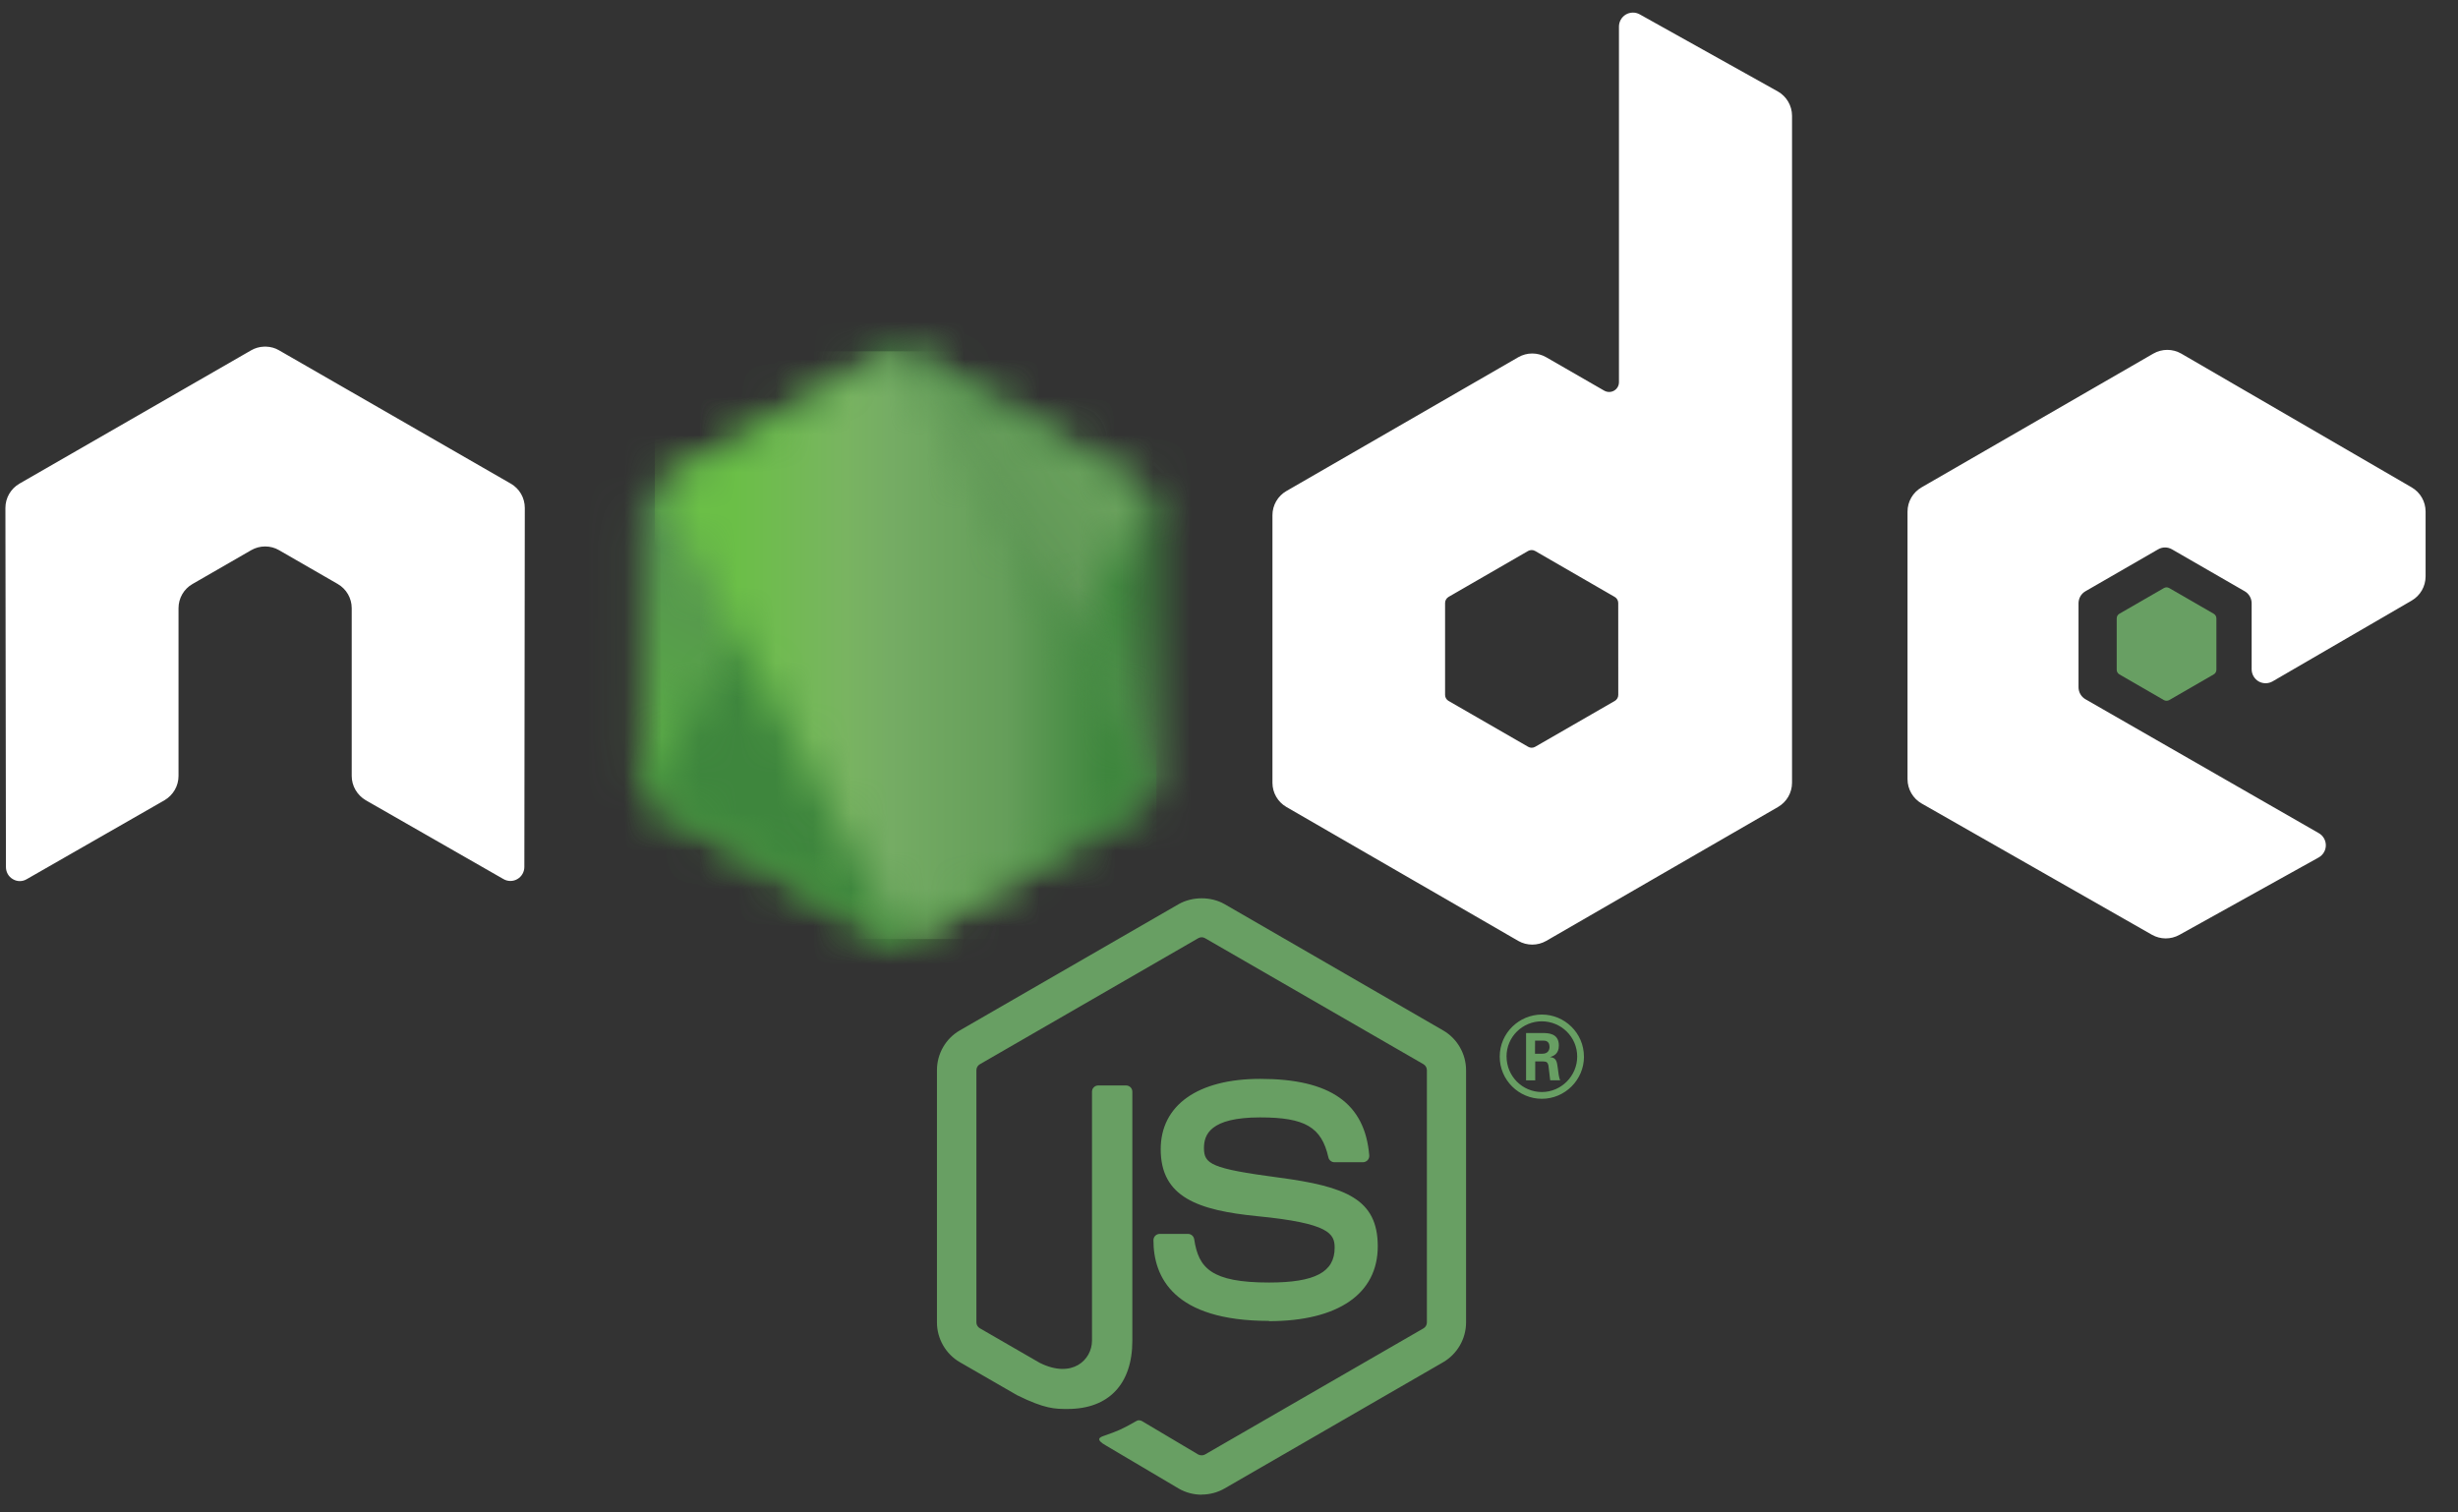
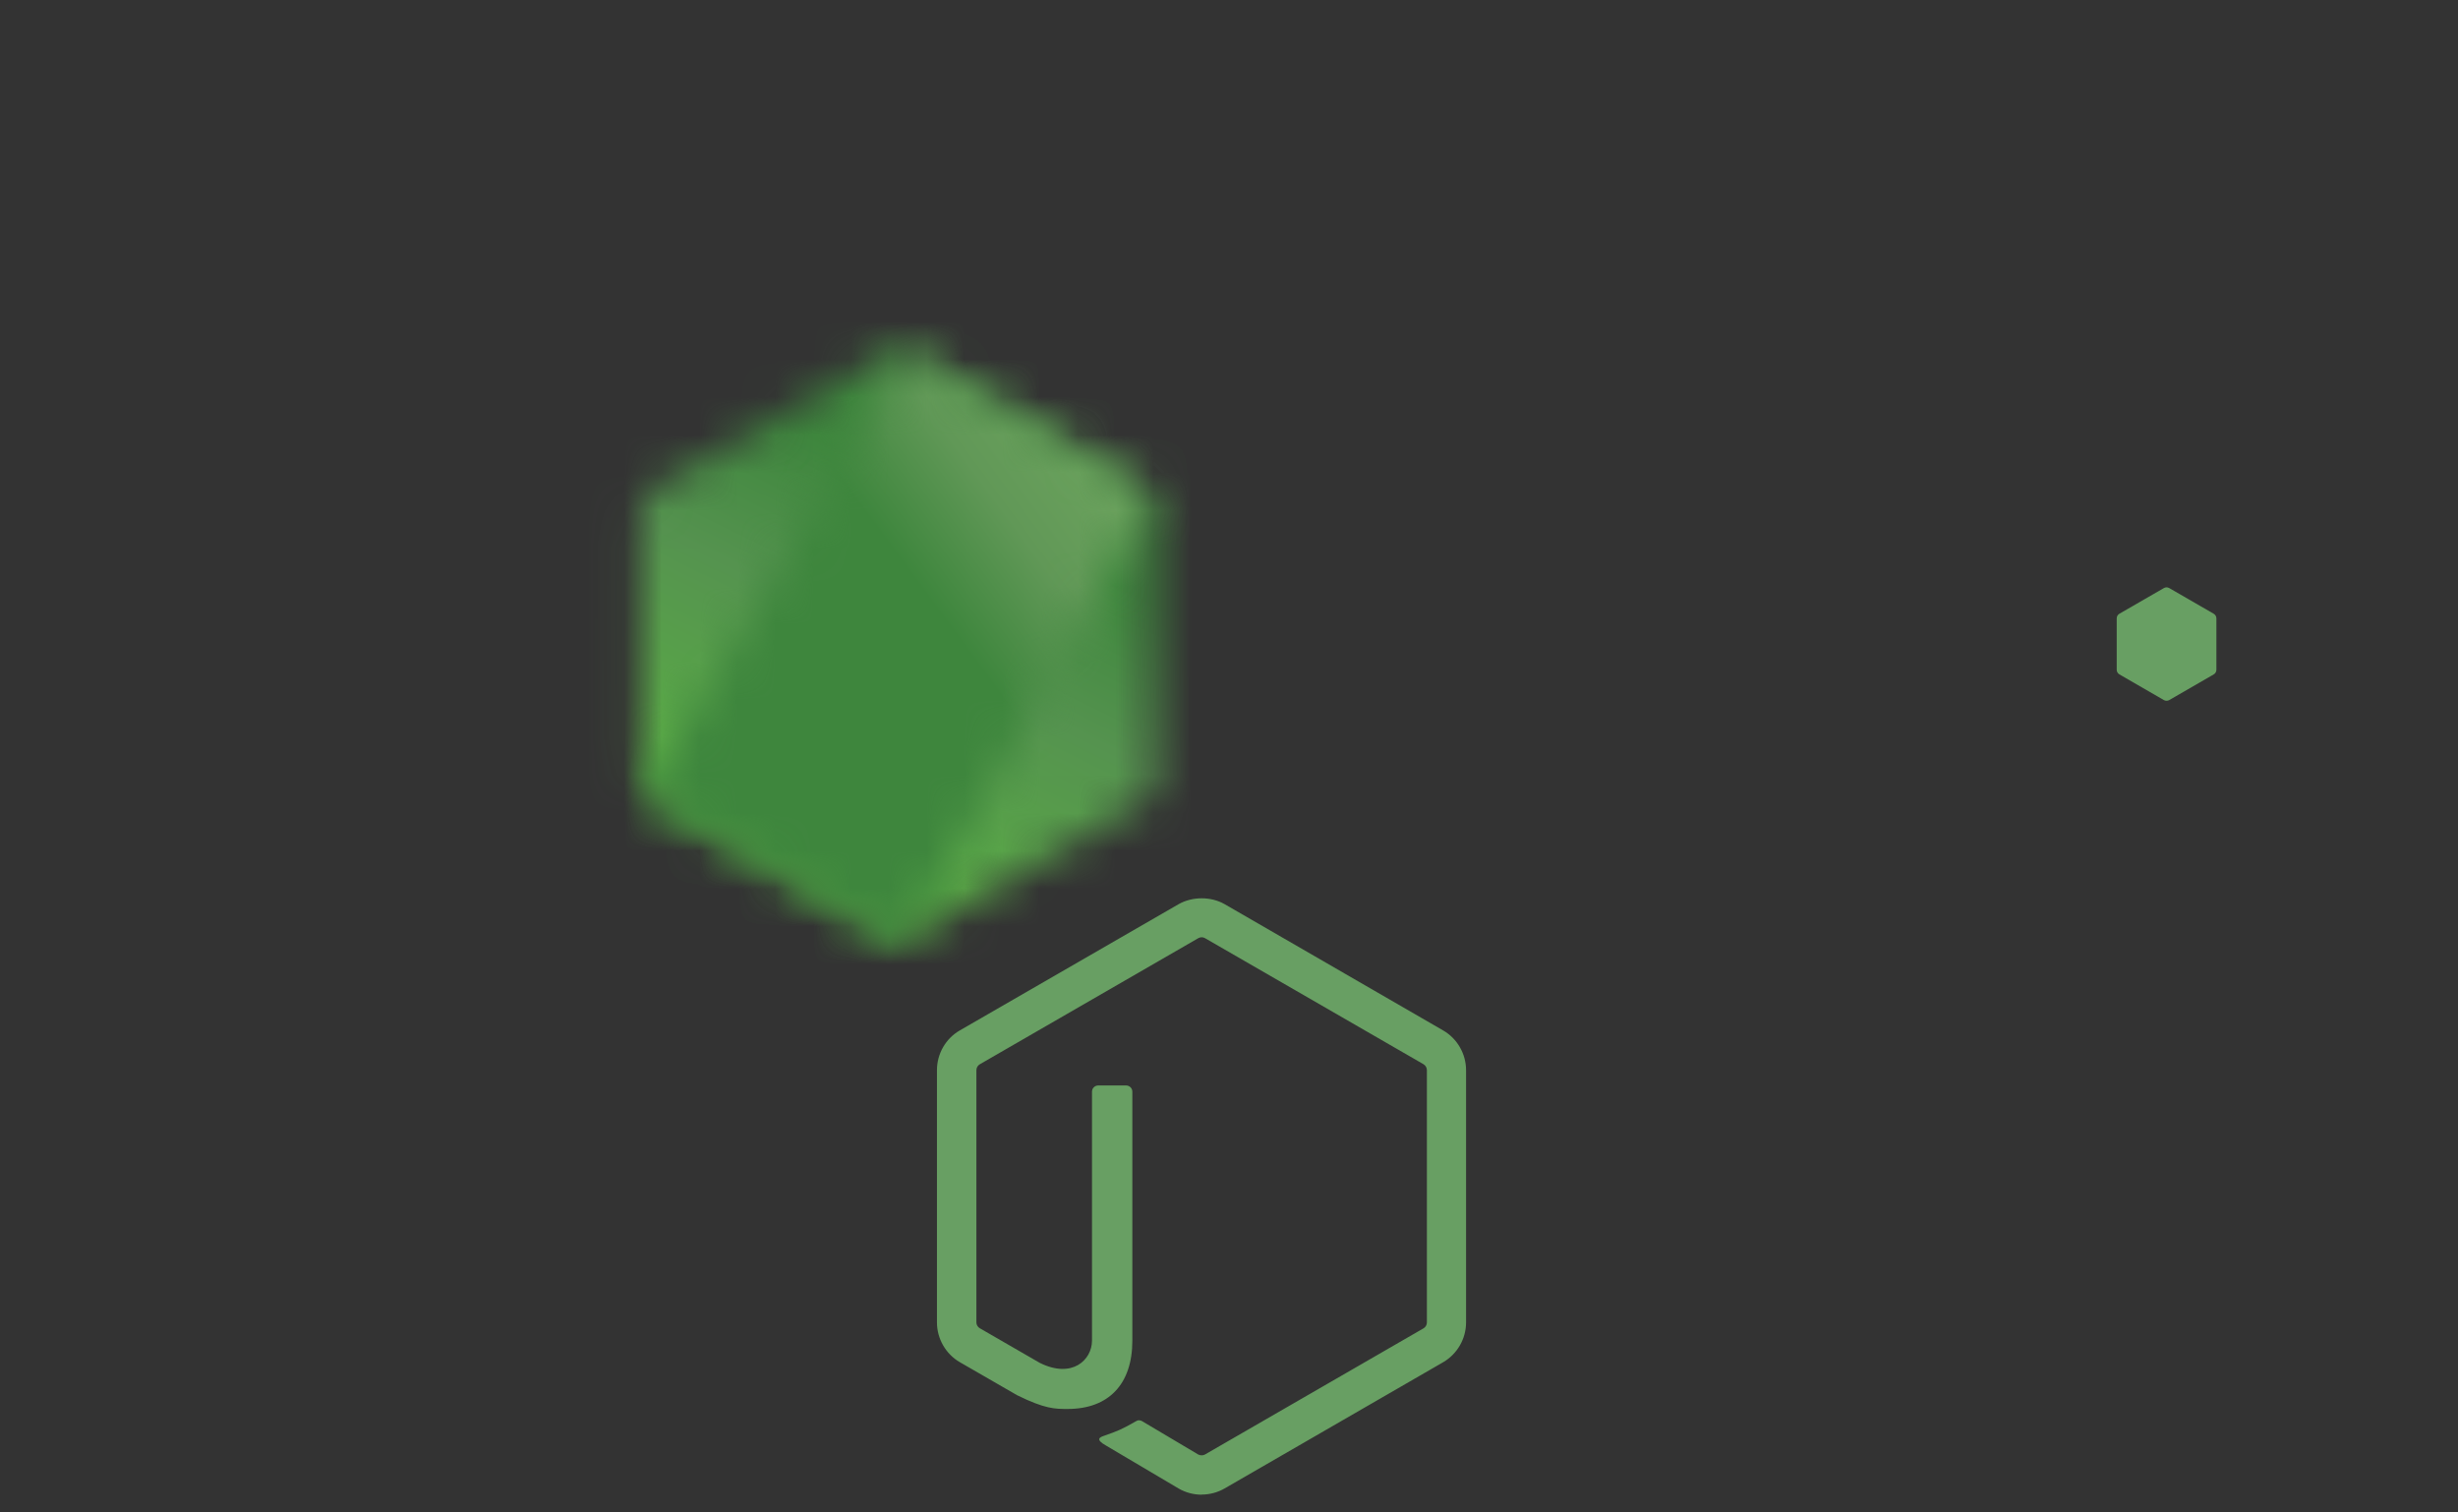
<svg xmlns="http://www.w3.org/2000/svg" width="65" height="40" viewBox="0 0 65 40" fill="none">
  <rect x="0" y="0" width="65" height="40" fill="#333333" stroke="none" />
  <g id="Node.js_logo 1" clip-path="url(#clip0_2316_219)">
    <path id="Vector" d="M31.776 39.53C31.565 39.53 31.355 39.475 31.17 39.368L29.24 38.226C28.952 38.065 29.093 38.008 29.188 37.975C29.572 37.84 29.65 37.81 30.06 37.577C30.103 37.552 30.16 37.561 30.204 37.587L31.686 38.467C31.739 38.496 31.816 38.496 31.865 38.467L37.645 35.13C37.698 35.1 37.733 35.038 37.733 34.974V28.305C37.733 28.238 37.698 28.179 37.644 28.146L31.866 24.812C31.813 24.78 31.742 24.78 31.688 24.812L25.912 28.146C25.856 28.177 25.82 28.24 25.82 28.303V34.973C25.82 35.036 25.855 35.097 25.91 35.128L27.493 36.042C28.352 36.472 28.877 35.965 28.877 35.456V28.873C28.877 28.779 28.951 28.707 29.045 28.707H29.777C29.869 28.707 29.944 28.779 29.944 28.873V35.459C29.944 36.605 29.319 37.263 28.232 37.263C27.898 37.263 27.635 37.263 26.9 36.901L25.384 36.027C25.009 35.81 24.777 35.405 24.777 34.973V28.303C24.777 27.869 25.009 27.464 25.384 27.25L31.169 23.912C31.535 23.706 32.021 23.706 32.384 23.912L38.163 27.252C38.536 27.467 38.769 27.871 38.769 28.305V34.974C38.769 35.407 38.536 35.81 38.163 36.027L32.384 39.365C32.199 39.472 31.989 39.527 31.775 39.527" fill="#689F63" />
-     <path id="Vector_2" d="M33.561 34.934C31.032 34.934 30.502 33.773 30.502 32.8C30.502 32.707 30.576 32.633 30.669 32.633H31.416C31.498 32.633 31.567 32.693 31.58 32.775C31.693 33.535 32.029 33.919 33.558 33.919C34.776 33.919 35.294 33.644 35.294 32.998C35.294 32.626 35.147 32.35 33.254 32.165C31.672 32.008 30.694 31.66 30.694 30.394C30.694 29.228 31.677 28.533 33.325 28.533C35.176 28.533 36.093 29.176 36.209 30.556C36.213 30.604 36.196 30.65 36.164 30.685C36.132 30.718 36.087 30.738 36.041 30.738H35.29C35.212 30.738 35.144 30.683 35.128 30.608C34.947 29.808 34.51 29.552 33.322 29.552C31.993 29.552 31.838 30.015 31.838 30.362C31.838 30.783 32.02 30.906 33.814 31.143C35.591 31.379 36.434 31.712 36.434 32.961C36.434 34.219 35.384 34.941 33.552 34.941M40.592 27.868H40.786C40.945 27.868 40.976 27.756 40.976 27.691C40.976 27.521 40.858 27.521 40.793 27.521H40.594L40.592 27.868ZM40.356 27.321H40.786C40.934 27.321 41.223 27.321 41.223 27.651C41.223 27.881 41.075 27.929 40.987 27.958C41.159 27.969 41.171 28.082 41.194 28.241C41.206 28.341 41.224 28.513 41.259 28.571H40.994C40.987 28.513 40.947 28.195 40.947 28.177C40.929 28.107 40.905 28.072 40.816 28.072H40.598V28.573H40.356V27.321ZM39.84 27.943C39.84 28.461 40.258 28.881 40.772 28.881C41.29 28.881 41.708 28.452 41.708 27.943C41.708 27.424 41.284 27.011 40.77 27.011C40.264 27.011 39.839 27.418 39.839 27.942M41.887 27.946C41.887 28.559 41.385 29.06 40.773 29.06C40.165 29.06 39.659 28.565 39.659 27.946C39.659 27.315 40.177 26.832 40.773 26.832C41.373 26.832 41.886 27.317 41.886 27.946" fill="#689F63" />
-     <path id="Vector_3" fill-rule="evenodd" clip-rule="evenodd" d="M13.878 13.434C13.878 13.168 13.738 12.923 13.508 12.791L7.38 9.265C7.277 9.204 7.161 9.172 7.043 9.168H6.98C6.862 9.172 6.746 9.204 6.641 9.265L0.514 12.791C0.285 12.924 0.143 13.168 0.143 13.434L0.157 22.931C0.157 23.062 0.225 23.186 0.34 23.251C0.453 23.32 0.595 23.32 0.708 23.251L4.351 21.164C4.581 21.027 4.721 20.786 4.721 20.522V16.085C4.721 15.821 4.861 15.576 5.091 15.445L6.642 14.551C6.757 14.485 6.883 14.452 7.012 14.452C7.139 14.452 7.268 14.485 7.38 14.551L8.93 15.444C9.16 15.576 9.301 15.82 9.301 16.085V20.521C9.301 20.785 9.443 21.028 9.672 21.164L13.312 23.248C13.427 23.316 13.569 23.316 13.683 23.248C13.795 23.183 13.866 23.06 13.866 22.929L13.878 13.434ZM42.794 18.378C42.794 18.444 42.759 18.505 42.701 18.538L40.596 19.751C40.539 19.784 40.469 19.784 40.412 19.751L38.307 18.538C38.249 18.505 38.214 18.444 38.214 18.378V15.948C38.214 15.882 38.249 15.821 38.305 15.787L40.409 14.572C40.467 14.539 40.538 14.539 40.596 14.572L42.7 15.787C42.758 15.821 42.793 15.882 42.793 15.948L42.794 18.378ZM43.362 0.38C43.248 0.316 43.108 0.318 42.994 0.384C42.882 0.451 42.812 0.572 42.812 0.704V10.108C42.812 10.2 42.763 10.286 42.682 10.332C42.603 10.378 42.504 10.378 42.423 10.332L40.888 9.448C40.66 9.316 40.378 9.316 40.149 9.448L34.019 12.986C33.79 13.117 33.649 13.362 33.649 13.625V20.703C33.649 20.967 33.79 21.21 34.019 21.343L40.149 24.884C40.378 25.015 40.66 25.015 40.889 24.884L47.019 21.342C47.248 21.209 47.389 20.966 47.389 20.701V3.062C47.389 2.794 47.243 2.547 47.009 2.416L43.362 0.38ZM63.775 15.884C64.003 15.752 64.143 15.508 64.143 15.244V13.529C64.143 13.265 64.003 13.022 63.774 12.889L57.684 9.353C57.454 9.22 57.172 9.22 56.941 9.353L50.813 12.89C50.583 13.024 50.443 13.267 50.443 13.531V20.606C50.443 20.872 50.586 21.118 50.816 21.25L56.905 24.721C57.13 24.849 57.404 24.851 57.632 24.725L61.315 22.678C61.431 22.613 61.505 22.49 61.505 22.357C61.505 22.223 61.434 22.099 61.318 22.034L55.152 18.495C55.036 18.43 54.965 18.307 54.965 18.175V15.956C54.965 15.823 55.035 15.701 55.15 15.636L57.069 14.529C57.183 14.462 57.323 14.462 57.438 14.529L59.358 15.636C59.472 15.701 59.543 15.823 59.543 15.955V17.7C59.543 17.832 59.614 17.955 59.728 18.021C59.842 18.086 59.984 18.086 60.098 18.02L63.775 15.884Z" fill="white" />
    <path id="Vector_4" fill-rule="evenodd" clip-rule="evenodd" d="M57.222 15.553C57.266 15.527 57.32 15.527 57.364 15.553L58.54 16.232C58.584 16.257 58.611 16.304 58.611 16.355V17.713C58.611 17.764 58.584 17.811 58.54 17.836L57.364 18.515C57.32 18.54 57.266 18.54 57.222 18.515L56.047 17.836C56.002 17.811 55.975 17.764 55.975 17.713V16.355C55.975 16.304 56.001 16.257 56.045 16.232L57.222 15.553Z" fill="#689F63" />
    <g id="Clip path group">
      <mask id="mask0_2316_219" style="mask-type:luminance" maskUnits="userSpaceOnUse" x="16" y="9" width="15" height="16">
        <g id="a">
          <path id="Vector_5" d="M23.395 9.388L17.3 12.906C17.072 13.038 16.932 13.281 16.932 13.544V20.585C16.932 20.848 17.072 21.091 17.3 21.222L23.396 24.743C23.624 24.874 23.905 24.874 24.132 24.743L30.227 21.222C30.454 21.091 30.594 20.848 30.594 20.585V13.544C30.594 13.281 30.454 13.038 30.225 12.906L24.132 9.388C24.017 9.323 23.89 9.29 23.763 9.29C23.636 9.29 23.508 9.323 23.394 9.388" fill="white" />
        </g>
      </mask>
      <g mask="url(#mask0_2316_219)">
        <g id="Group">
          <path id="Vector_6" d="M36.754 12.309L19.578 3.891L10.772 21.855L27.947 30.275L36.754 12.309Z" fill="url(#paint0_linear_2316_219)" />
        </g>
      </g>
    </g>
    <g id="Clip path group_2">
      <mask id="mask1_2316_219" style="mask-type:luminance" maskUnits="userSpaceOnUse" x="17" y="9" width="14" height="16">
        <g id="c">
          <path id="Vector_7" d="M17.083 21.032C17.141 21.108 17.214 21.173 17.3 21.222L22.529 24.242L23.399 24.743C23.53 24.818 23.678 24.85 23.824 24.839C23.873 24.835 23.921 24.826 23.969 24.813L30.397 13.042C30.348 12.989 30.29 12.944 30.226 12.906L26.235 10.601L24.125 9.388C24.065 9.353 24 9.328 23.934 9.311L17.083 21.032Z" fill="white" />
        </g>
      </mask>
      <g mask="url(#mask1_2316_219)">
        <g id="Group_2">
          <path id="Vector_8" d="M9.657 14.799L21.784 31.213L37.823 19.363L25.695 2.95L9.657 14.799Z" fill="url(#paint1_linear_2316_219)" />
        </g>
      </g>
    </g>
    <g id="Clip path group_3">
      <mask id="mask2_2316_219" style="mask-type:luminance" maskUnits="userSpaceOnUse" x="17" y="9" width="14" height="16">
        <g id="e">
-           <path id="Vector_9" d="M23.69 9.294C23.588 9.304 23.488 9.336 23.395 9.388L17.318 12.896L23.872 24.834C23.963 24.82 24.052 24.79 24.133 24.743L30.229 21.222C30.417 21.113 30.545 20.929 30.584 20.72L23.903 9.306C23.854 9.296 23.805 9.291 23.754 9.291C23.734 9.291 23.714 9.292 23.694 9.294" fill="white" />
-         </g>
+           </g>
      </mask>
      <g mask="url(#mask2_2316_219)">
        <g id="Group_3">
          <path id="Vector_10" d="M17.318 9.291V24.834H30.582V9.291H17.318Z" fill="url(#paint2_linear_2316_219)" />
        </g>
      </g>
    </g>
  </g>
  <defs>
    <linearGradient id="paint0_linear_2316_219" x1="28.161" y1="8.087" x2="19.355" y2="26.05" gradientUnits="userSpaceOnUse">
      <stop offset="0.3" stop-color="#3E863D" />
      <stop offset="0.5" stop-color="#55934F" />
      <stop offset="0.8" stop-color="#5AAD45" />
    </linearGradient>
    <linearGradient id="paint1_linear_2316_219" x1="15.793" y1="23.1" x2="31.833" y2="11.249" gradientUnits="userSpaceOnUse">
      <stop offset="0.57" stop-color="#3E863D" />
      <stop offset="0.72" stop-color="#619857" />
      <stop offset="1" stop-color="#76AC64" />
    </linearGradient>
    <linearGradient id="paint2_linear_2316_219" x1="17.322" y1="17.063" x2="30.584" y2="17.063" gradientUnits="userSpaceOnUse">
      <stop offset="0.16" stop-color="#6BBF47" />
      <stop offset="0.38" stop-color="#79B461" />
      <stop offset="0.47" stop-color="#75AC64" />
      <stop offset="0.7" stop-color="#659E5A" />
      <stop offset="0.9" stop-color="#3E863D" />
    </linearGradient>
    <clipPath id="clip0_2316_219">
      <rect width="64" height="39.197" fill="white" transform="translate(0.143 0.333)" />
    </clipPath>
  </defs>
</svg>